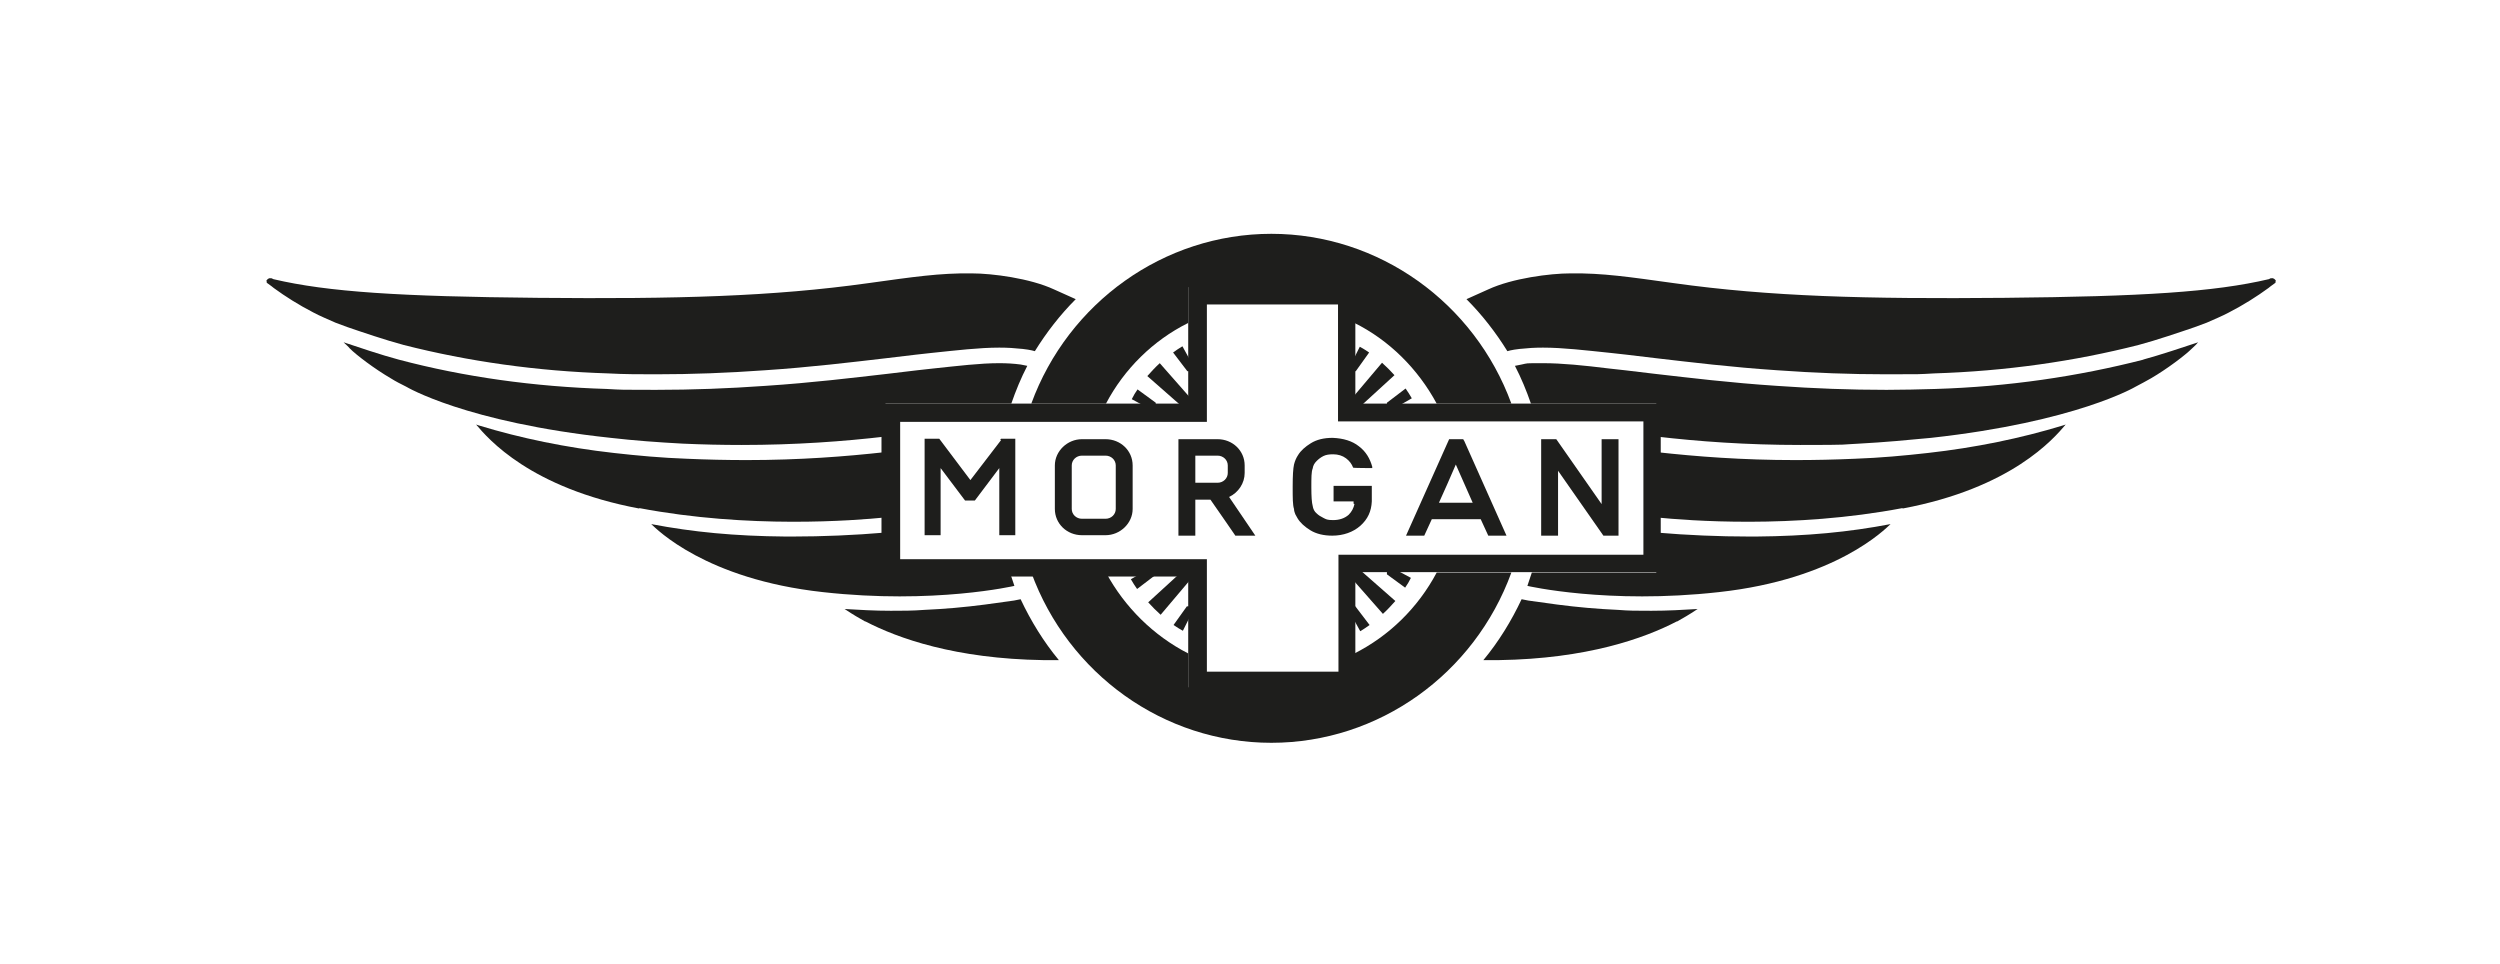
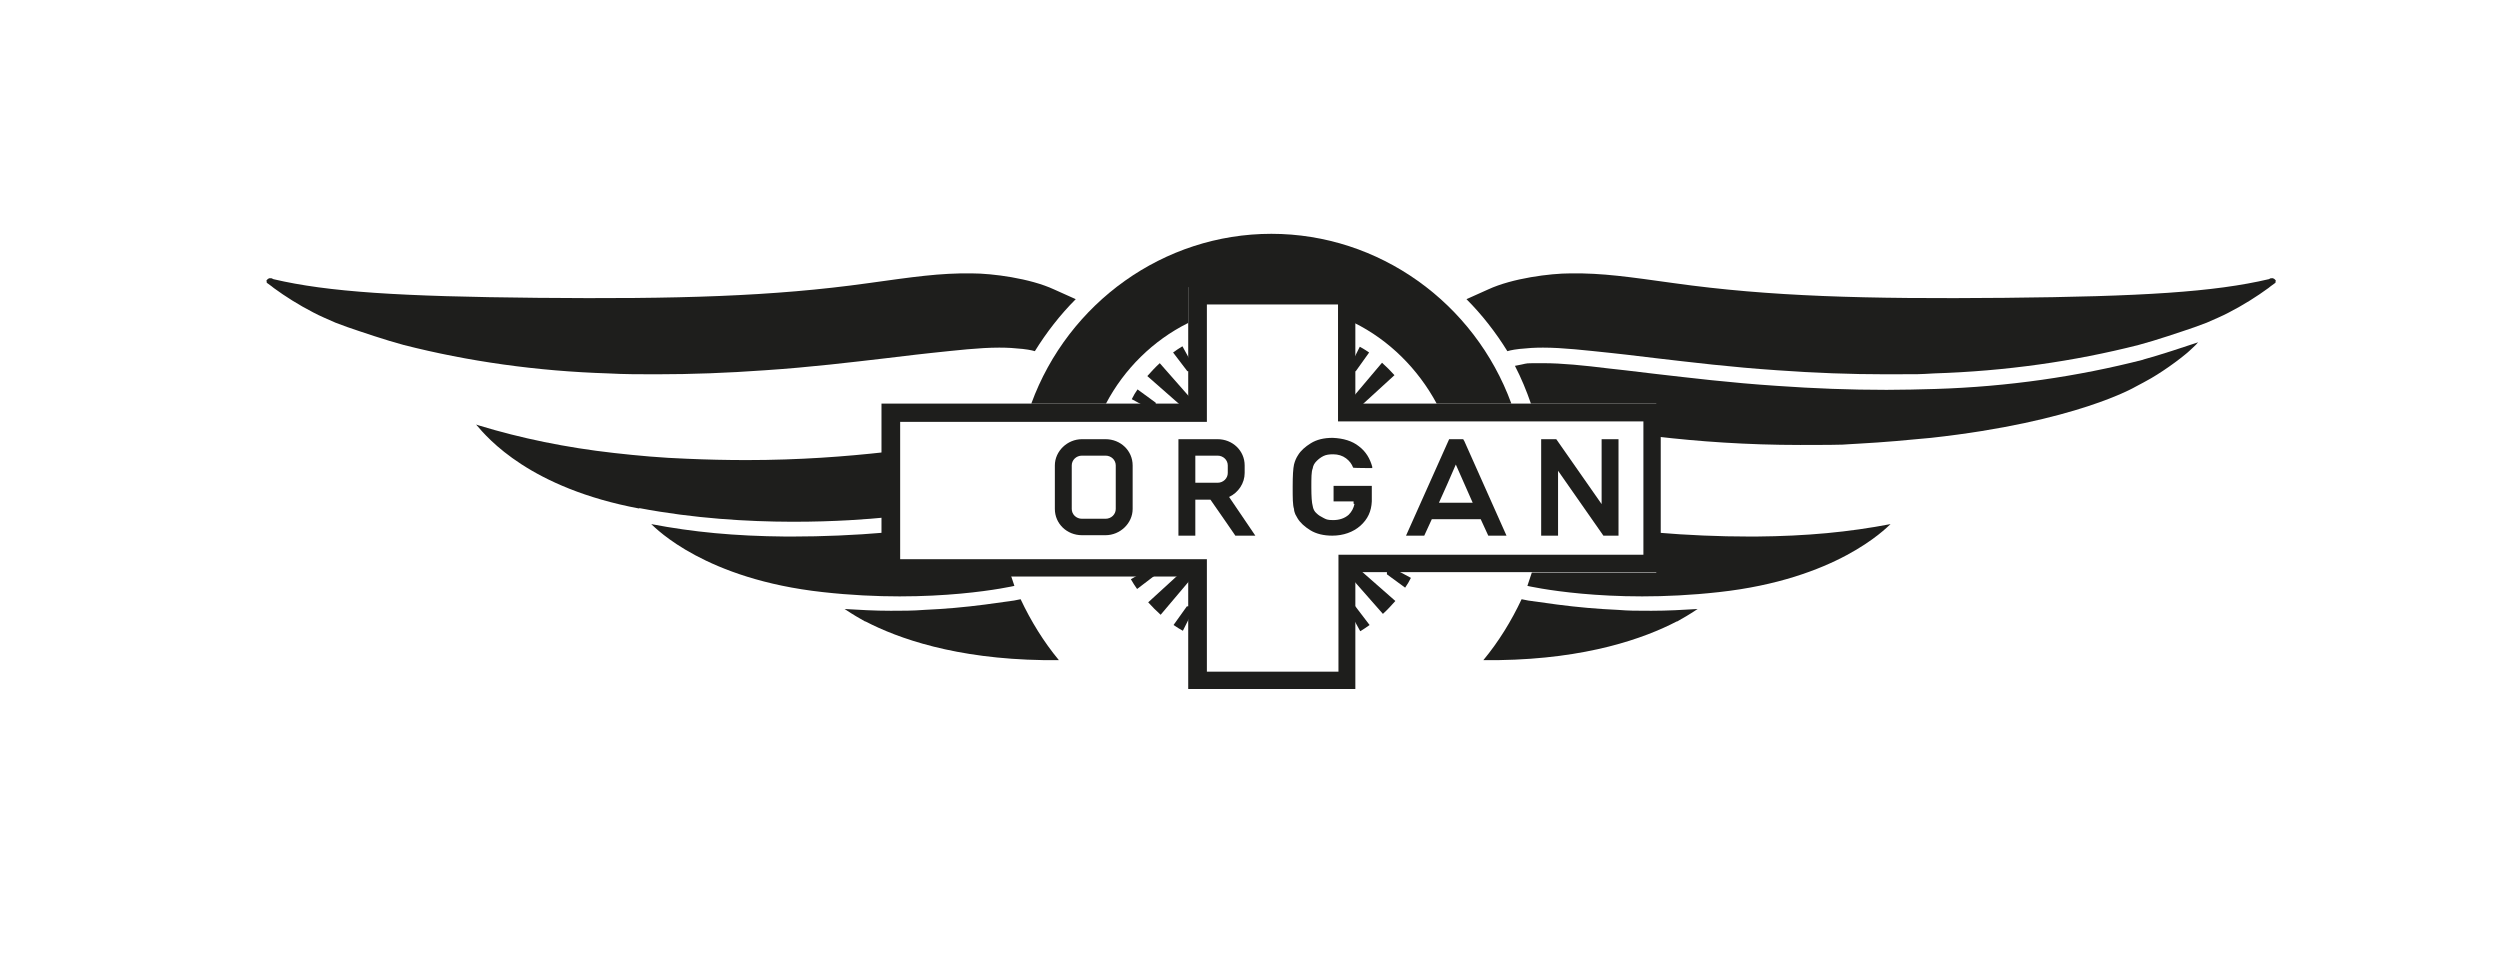
<svg xmlns="http://www.w3.org/2000/svg" version="1.1" viewBox="0 0 562.4 216.8">
  <defs>
    <style>
      .cls-1 {
        fill: #1e1e1c;
      }
    </style>
  </defs>
  <g>
    <g id="Laag_1">
      <g>
        <g>
          <g>
            <path class="cls-1" d="M512,63.2c-.2-.4-.6-.7-1-.6h-.2s-.4.2-.4.2c-12.3,2.9-28.6,3.9-59.4,4.2-31.3.3-53-.3-74.4-3.3-10.1-1.4-16.1-2.3-23.3-2.2-4.6,0-13.1,1.1-18.5,3.6l-4.9,2.2c3.5,3.5,6.6,7.5,9.2,11.7,0,0,.9-.3,2.7-.5,1.9-.2,3.4-.3,5.3-.3,4.5,0,9.5.6,15.3,1.2,1.2.1,2.4.3,3.6.4l6.7.8c7.8.9,16.7,2,27.2,2.7,8.4.6,16.3.9,24.4.9s7.2,0,10.8-.2c16-.5,31.5-2.7,46-6.4,3.8-1,9.7-3,12.6-4,.5-.2,2.1-.8,2.7-1,1.8-.8,3.5-1.5,5-2.3,3.3-1.7,6.3-3.6,8.9-5.5l.5-.4c.3-.2.8-.6,1.1-.8,0,0,0-.2,0-.3Z" />
            <path class="cls-1" d="M364,137.2c-4.6-.2-9.1-.6-13.7-1.2l-6.5-.9-1.5-.3c-2.3,4.9-5.2,9.6-8.6,13.7h3.5c19.8-.3,32.7-4.9,40-8.7h.1c1.4-.8,2.5-1.4,4.6-2.8-3.3.2-6.8.4-10.4.4s-5,0-7.5-.2Z" />
          </g>
          <g>
            <g>
              <path class="cls-1" d="M268.2,91.8v-1.8l-7.3-8.3c-1,.9-1.9,1.9-2.8,2.9l8.2,7.2h1.9Z" />
              <path class="cls-1" d="M260,91.8v-1.2l-4.1-3c-.5.7-.9,1.4-1.3,2.2l3.9,2.1h1.6Z" />
              <path class="cls-1" d="M268.2,83.5v-1.6l-2.2-4c-.7.4-1.4.9-2.1,1.4l3.2,4.2h1.2Z" />
            </g>
            <g>
              <path class="cls-1" d="M303.8,91.9h1.7l8.2-7.5c-.9-1-1.8-1.9-2.8-2.8l-7.1,8.4v1.9Z" />
              <path class="cls-1" d="M303.8,83.5h1.2l3-4.2c-.7-.5-1.4-.9-2.1-1.3l-2,4v1.6Z" />
-               <path class="cls-1" d="M312,91.9h1.6l4-2.3c-.4-.7-.9-1.5-1.4-2.2l-4.2,3.2v1.2Z" />
            </g>
            <g>
              <path class="cls-1" d="M303.8,128v1.8l7.3,8.3c1-.9,1.9-1.9,2.8-2.9l-8.2-7.2h-1.9Z" />
              <path class="cls-1" d="M312,128v1.2l4.1,3c.5-.7.9-1.4,1.3-2.2l-3.9-2.1h-1.6Z" />
              <path class="cls-1" d="M303.8,136.4v1.6l2.2,4c.7-.4,1.4-.9,2.1-1.4l-3.2-4.2h-1.2Z" />
            </g>
            <g>
              <path class="cls-1" d="M268.2,128h-1.7l-8.2,7.5c.9,1,1.8,1.9,2.8,2.8l7.1-8.4v-1.9Z" />
              <path class="cls-1" d="M268.2,136.4h-1.2l-3,4.2c.7.5,1.4.9,2.1,1.3l2-4v-1.6Z" />
              <path class="cls-1" d="M260,128h-1.6l-4,2.3c.4.7.9,1.5,1.4,2.2l4.2-3.2v-1.2Z" />
            </g>
          </g>
          <path class="cls-1" d="M59.9,63.2c.2-.4.6-.7,1-.6h.2s.4.2.4.2c12.3,2.9,28.6,3.9,59.4,4.2,31.3.3,53-.3,74.4-3.3,10.1-1.4,16.1-2.3,23.3-2.2,4.6,0,13.1,1.1,18.5,3.6l4.9,2.2c-3.5,3.5-6.6,7.5-9.2,11.7,0,0-.9-.3-2.7-.5-1.9-.2-3.4-.3-5.3-.3-4.5,0-9.5.6-15.3,1.2-1.2.1-2.4.3-3.6.4l-6.7.8c-7.8.9-16.7,2-27.2,2.7-8.4.6-16.3.9-24.4.9-3.6,0-7.2,0-10.8-.2-16-.5-31.5-2.7-46-6.4-3.8-1-9.7-3-12.6-4-.5-.2-2.1-.8-2.7-1-1.8-.8-3.5-1.5-5-2.3-3.3-1.7-6.3-3.6-8.9-5.5l-.5-.4c-.3-.2-.8-.6-1.1-.8,0,0,0-.2,0-.3Z" />
          <g>
-             <path class="cls-1" d="M304.6,147.1v7.5h-37.3v-7.6c-7.8-4-14.3-10.4-18.5-18.2h-16.8c8.3,22.8,29.8,38.3,54,38.3s45.7-15.5,54-38.3h-16.8c-4.2,7.9-10.7,14.3-18.7,18.3Z" />
            <path class="cls-1" d="M267.3,72.7v-8.1h37.3v8c7.9,3.9,14.4,10.4,18.6,18.2h16.8c-8.3-22.7-29.8-38.2-54-38.2s-45.7,15.5-54,38.2h16.8c4.1-7.8,10.6-14.2,18.4-18.1Z" />
            <path class="cls-1" d="M482.2,80.9c-14.8,3.8-30.5,6.1-46.8,6.6-3.7.1-7.3.2-11,.2-8.2,0-16.2-.3-24.7-.9-10.6-.7-19.5-1.8-27.4-2.7l-6.7-.8c-1.2-.1-2.4-.3-3.6-.4-5.7-.7-10.6-1.2-14.9-1.2s-3.3,0-4.8.3l-1.5.3c1.4,2.7,2.6,5.6,3.6,8.5h28.2v7.4c9.4,1.1,20.3,1.9,32.4,1.9s8.8-.1,13.2-.3c5.6-.3,11-.8,16.2-1.3,32.7-3.6,46-11.5,46-11.5,1.2-.6,2.4-1.3,3.5-1.9,3.6-2.1,7.7-5.2,9.2-6.7.4-.4.9-.8,1.2-1.2,0,0,.1-.1.2-.2-3,1-8.7,2.9-12.4,3.9Z" />
-             <path class="cls-1" d="M227.5,90.8c1-2.9,2.2-5.8,3.6-8.5l-1.5-.3c-1.5-.2-3.1-.3-4.8-.3-4.3,0-9.2.6-14.9,1.2-1.2.1-2.4.3-3.6.4l-6.7.8c-7.9.9-16.8,2-27.4,2.7-8.4.6-16.5.9-24.7.9s-7.3,0-11-.2c-16.3-.5-32.1-2.7-46.8-6.6-3.8-1-9.4-2.9-12.4-3.9,0,0,.1.1.2.2.4.4.8.7,1.2,1.2,1.5,1.5,5.6,4.6,9.2,6.7,1.1.7,2.3,1.3,3.5,1.9,0,0,13.3,8,46,11.5,5.2.6,10.6,1,16.2,1.3,4.4.2,8.9.3,13.2.3,12.1,0,23-.8,32.4-1.9v-7.4h28.2Z" />
          </g>
-           <path class="cls-1" d="M225.2,99s-5.2,6.8-6.9,9l-7-9.3h-3.3v21.7h3.6v-15.1l5.5,7.3h2.2l5.5-7.3v15.1h3.6v-21.7h-3.2l-.2.2Z" />
          <path class="cls-1" d="M248.7,98.8h-5.3c-3.3,0-6.1,2.7-6.1,5.9v9.8c0,3.3,2.7,5.9,6.1,5.9h5.3c3.3,0,6.1-2.7,6.1-5.9v-9.8c0-3.3-2.7-5.9-6.1-5.9ZM251,104.7v9.8c0,1.2-1,2.2-2.3,2.2h-5.3c-1.3,0-2.3-1-2.3-2.2v-9.8c0-1.2,1-2.2,2.3-2.2h5.3c1.3,0,2.3,1,2.3,2.2Z" />
          <path class="cls-1" d="M329.2,98.8h-1.6s-1.6,0-1.6,0l-9.7,21.7h4.1l1.7-3.7h11l1.7,3.7h4.1l-9.5-21.3-.2-.3ZM331.4,113.1h-7.7c.9-1.9,2.8-6.3,3.8-8.6l3.8,8.6Z" />
          <path class="cls-1" d="M280,106.4v-1.7c0-3.3-2.7-5.9-6.1-5.9h-8.8v21.7h3.8v-8.1h3.4c1,1.4,5.4,7.8,5.4,7.8l.2.3h4.5l-5.9-8.7c2.1-1,3.5-3.1,3.5-5.4ZM276.2,104.7v1.7c0,1.2-1,2.2-2.3,2.2h-5v-6.1h5c1.3,0,2.3,1,2.3,2.2Z" />
          <polygon class="cls-1" points="360.3 98.8 360.3 113.4 350.1 98.8 346.7 98.8 346.7 120.5 350.5 120.5 350.5 105.9 360.7 120.5 364.1 120.5 364.1 98.8 360.3 98.8" />
          <path class="cls-1" d="M304.7,113.4c-.2.9-.6,1.7-1.3,2.4-.9.8-2.1,1.2-3.5,1.2s-1.6-.2-2.2-.5c-.6-.3-1.1-.6-1.5-1-.5-.4-.8-1-.9-1.7-.2-.7-.3-2.1-.3-4.2s0-3.5.3-4.2c.1-.7.4-1.2.9-1.7.4-.4.9-.8,1.5-1.1.6-.3,1.3-.4,2.2-.4,1.1,0,2.1.3,2.9.9.8.6,1.3,1.3,1.6,2.1h0c0,.1,4.3.1,4.3.1v-.3c-.5-1.8-1.4-3.4-3-4.6-1.5-1.2-3.5-1.8-5.9-1.9h0c-2,0-3.6.4-4.9,1.2-1.3.8-2.3,1.7-2.9,2.7-.4.6-.7,1.3-.9,2.1-.2.9-.3,2.5-.3,5s0,4.1.3,5c0,.5.2.9.3,1.2.2.3.3.6.5.9.6,1,1.6,1.9,2.9,2.7,1.3.8,3,1.2,4.9,1.2,2.5,0,4.7-.8,6.3-2.2,1.7-1.5,2.5-3.3,2.6-5.5v-3.5h-8.6v3.5h4.5v.5Z" />
          <path class="cls-1" d="M344.6,128.8c-.2.5-.8,2.5-1,3,0,0,18.1,4.2,43.1,1.4,26.4-2.9,37.4-14.2,38.6-15.3-9.4,1.8-18.8,2.7-30.2,2.8-.5,0-1,0-1.6,0-6.7,0-13.9-.3-20.9-.9v9h-28.1Z" />
-           <path class="cls-1" d="M428,114.4c24.5-4.6,34-15.7,36.7-18.9l-.6.2c-9.5,2.9-19.7,5-30.4,6.2-5.3.6-10.8,1.1-16.4,1.3-4.5.2-9,.3-13.4.3-12,0-22.3-.8-31.3-1.8v14.7c7.1.7,30.7,2.6,55.4-2.1Z" />
          <path class="cls-1" d="M207.9,137.2c4.6-.2,9.1-.6,13.7-1.2l6.5-.9,1.5-.3c2.3,4.9,5.2,9.6,8.6,13.7h-3.5c-19.8-.3-32.7-4.9-40-8.7h-.1c-1.4-.8-2.5-1.4-4.6-2.8,3.3.2,6.8.4,10.4.4,2.5,0,5,0,7.5-.2Z" />
          <path class="cls-1" d="M227.2,128.8c.2.5.8,2.5,1,3,0,0-18.1,4.2-43.1,1.4-26.4-2.9-37.4-14.2-38.6-15.3,9.4,1.8,18.8,2.7,30.2,2.8.5,0,1,0,1.6,0,6.7,0,13.9-.3,20.9-.9v9s28.1,0,28.1,0Z" />
          <path class="cls-1" d="M143.8,114.4c-24.5-4.6-34-15.7-36.7-18.9l.6.2c9.5,2.9,19.7,5,30.4,6.2,5.3.6,10.8,1.1,16.4,1.3,4.5.2,9,.3,13.4.3,12,0,22.3-.8,31.3-1.8v14.7c-7.1.7-30.7,2.6-55.4-2.1Z" />
        </g>
        <path class="cls-1" d="M301,68.4v26.4h68.7v30h-68.6v4s0,22.3,0,22.3h-29.6v-25.3h-69v-30.9h69v-26.4h29.6M304.9,64.4h-37.6v26.4h-69v38.9h69v25.3h37.6v-26.3h68.7v-37.9h-68.7v-26.4h0Z" />
      </g>
    </g>
  </g>
</svg>